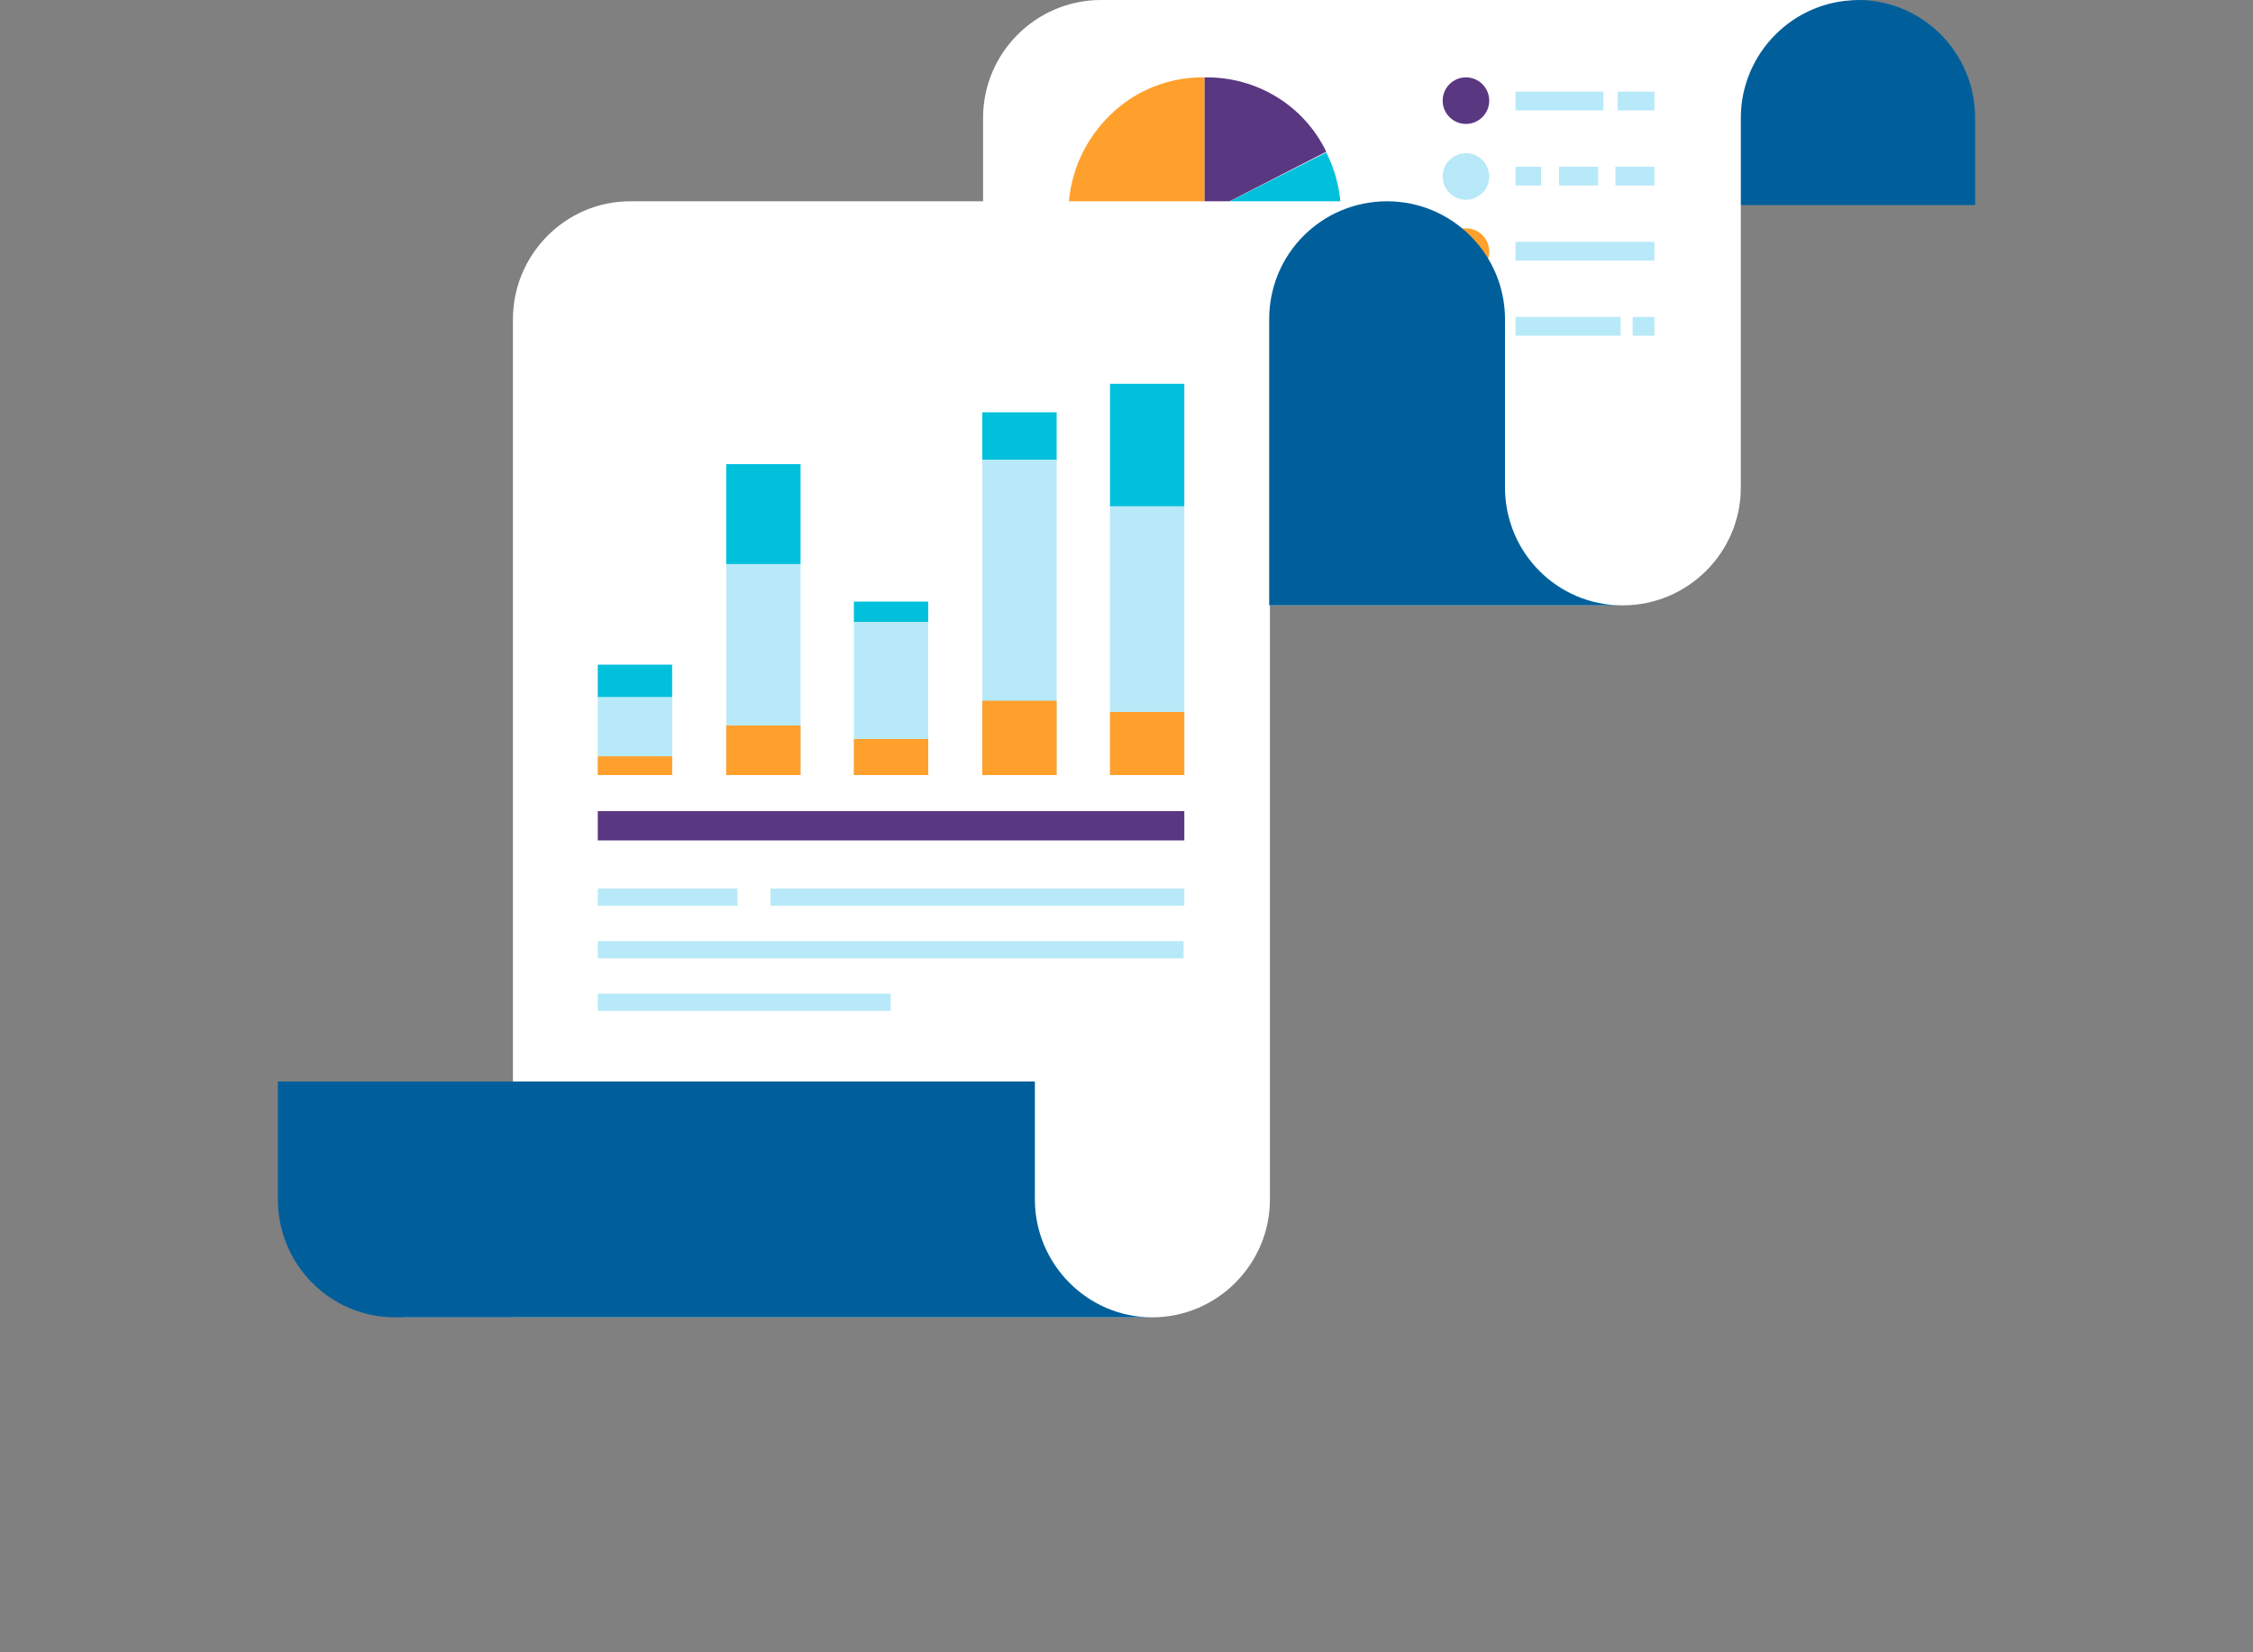
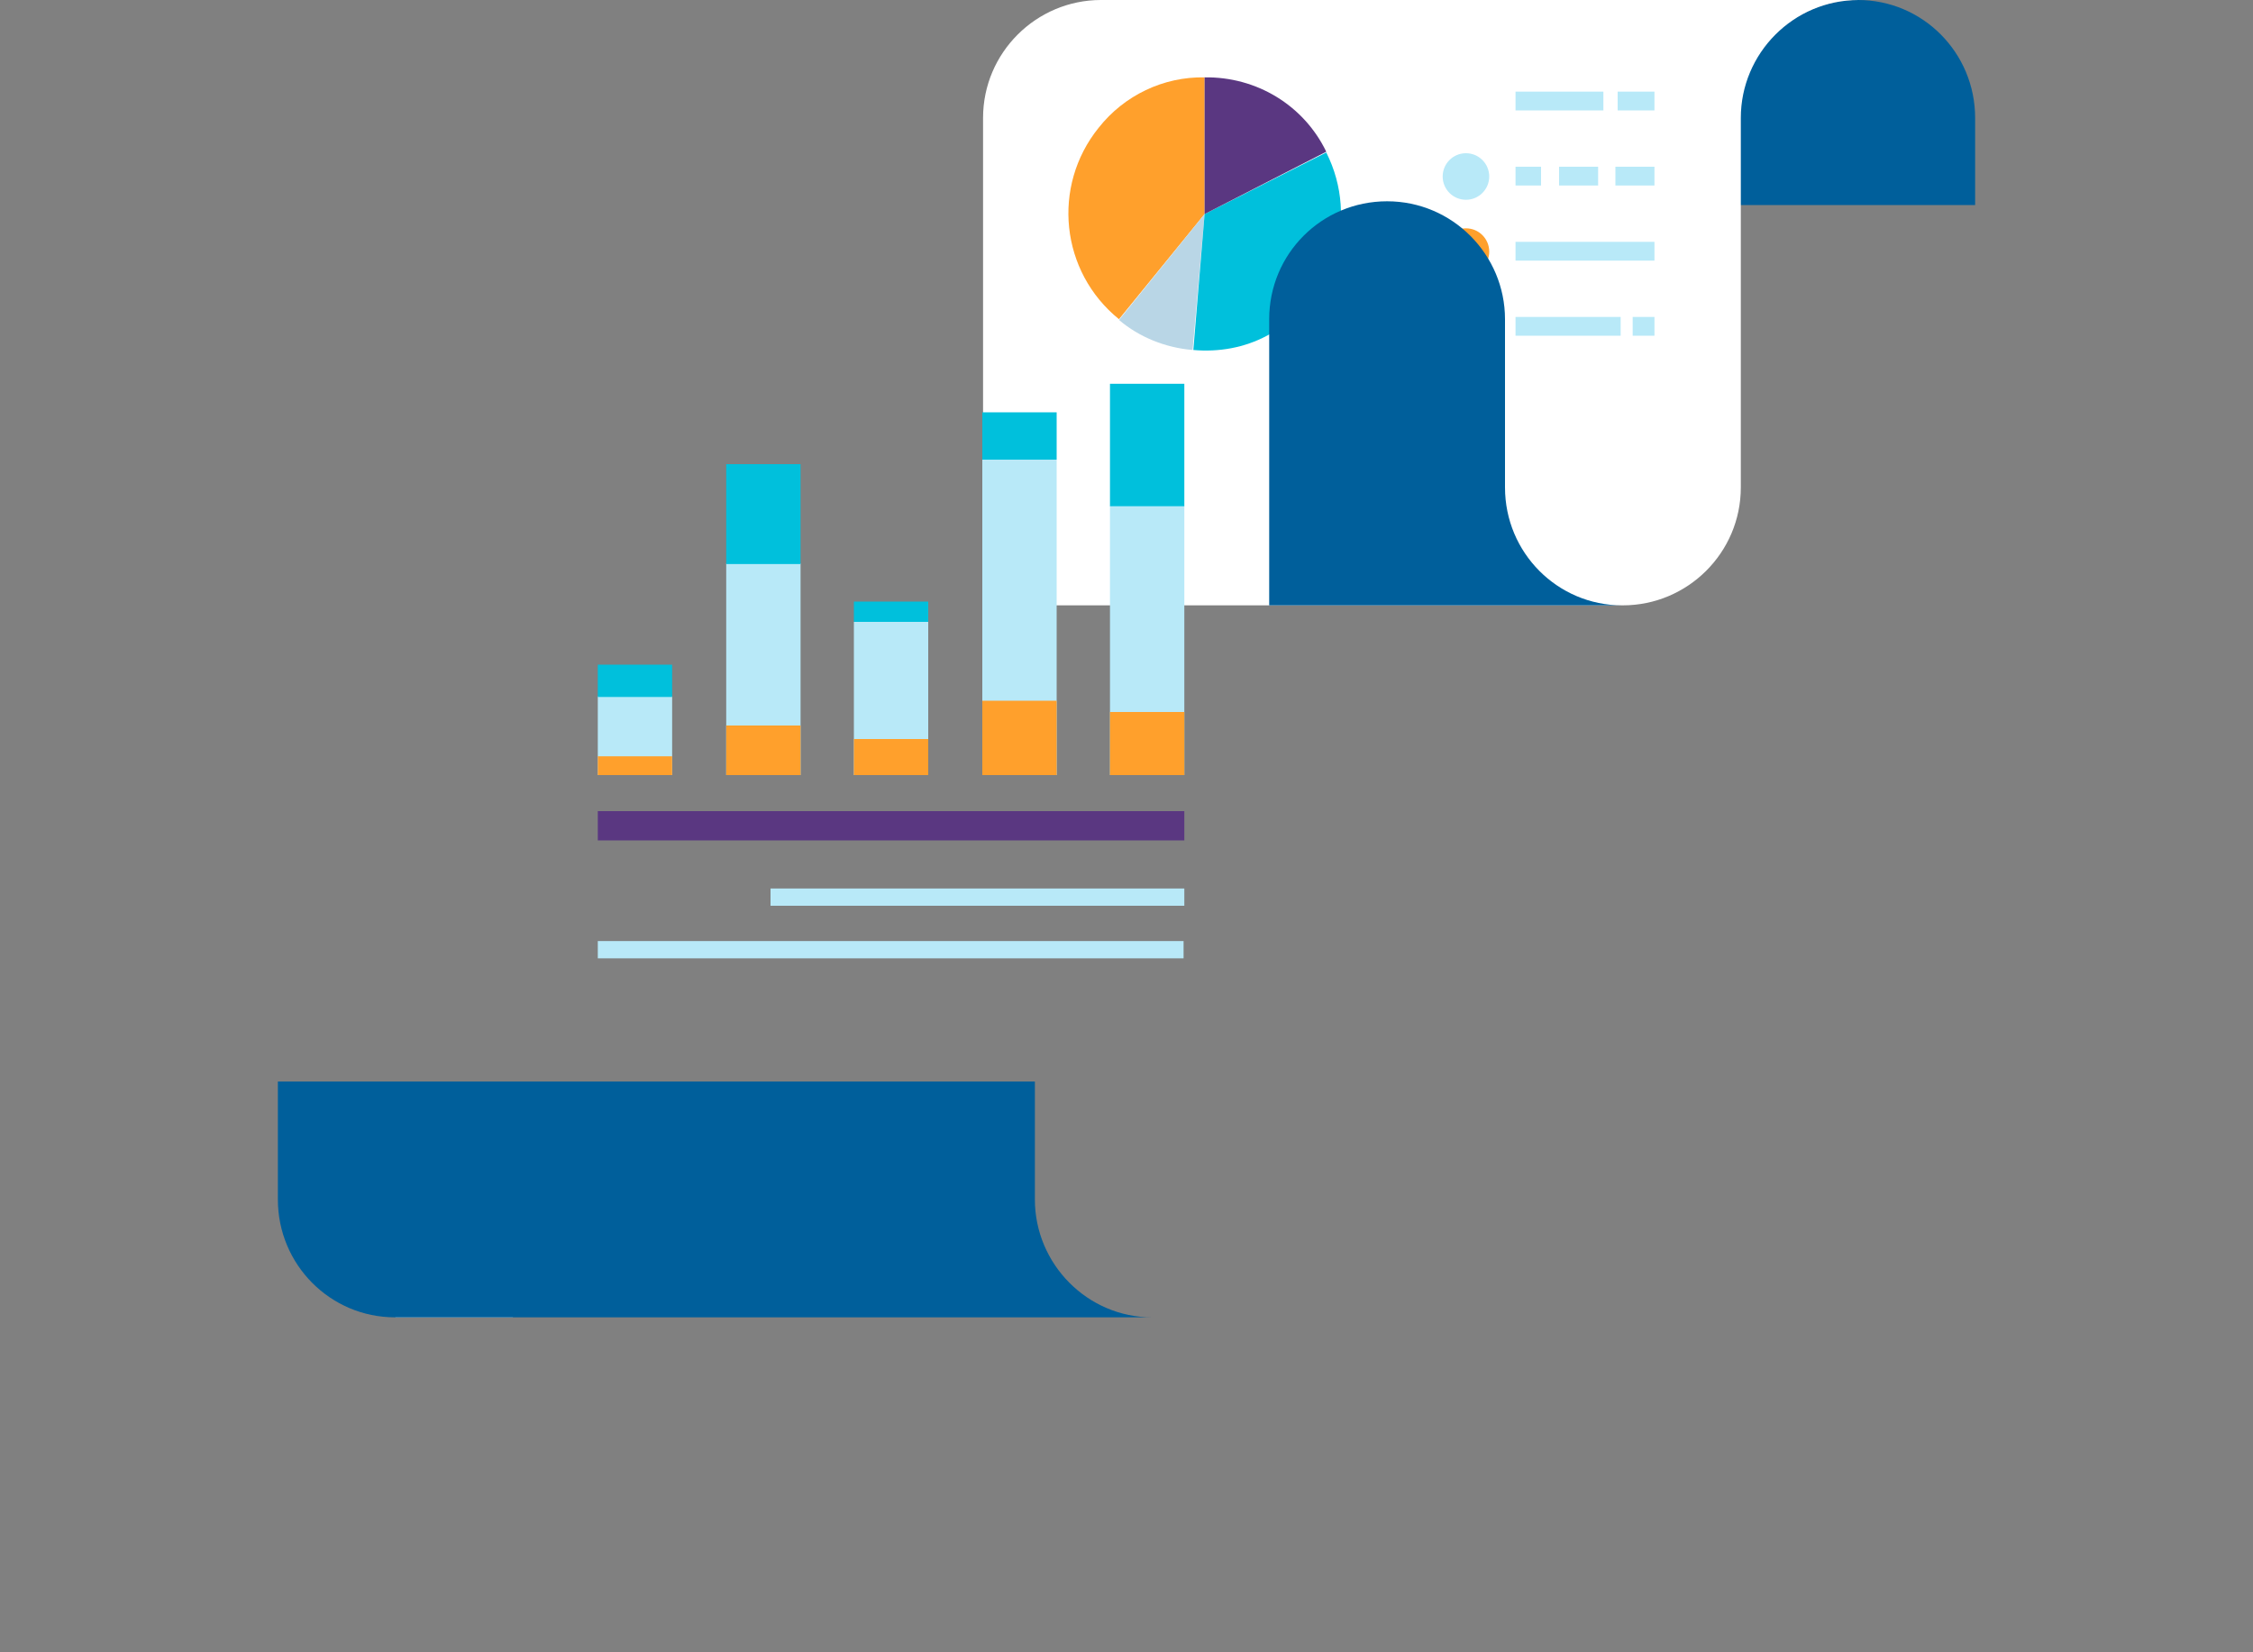
<svg xmlns="http://www.w3.org/2000/svg" version="1.1" id="DESIGN" x="0px" y="0px" viewBox="0 0 300 220" style="enable-background:new 0 0 300 220;" xml:space="preserve">
  <rect x="0" y="0" width="300" height="220" fill="#808080" stroke="none" />
  <style type="text/css">
	.st0{fill:#005F9B;}
	.st1{fill:#FFFFFF;}
	.st2{fill:#FFA02C;}
	.st3{fill:#B9D6E6;}
	.st4{fill:#00C0DC;}
	.st5{fill:#5A3781;}
	.st6{fill:#B8E9F8;}
	.st7{fill:#2BC1CD;}
	.st8{fill:#CFE5F2;}
</style>
  <title>switchfit-3</title>
  <path class="st0" d="M247.4,0c-8.6,0-15.7,7-15.7,15.7c0,0,0,0,0,0v11.6H263V15.7C263,7,256,0,247.4,0z" />
  <path class="st1" d="M146.6,0c-8.6,0-15.7,7-15.7,15.7c0,0,0,0,0,0v64.9h85.2c8.6,0,15.7-7,15.7-15.7v0V15.7c0-8.6,7-15.7,15.7-15.7  l0,0L146.6,0z" />
  <path class="st2" d="M160.4,28.5L149,42.5c-7.8-6.3-9-17.7-2.7-25.5c0,0,0,0,0,0c3.4-4.3,8.6-6.8,14.1-6.7L160.4,28.5z" />
  <path class="st3" d="M160.4,28.5l-1.6,18.1c-3.6-0.3-7.1-1.7-9.8-4L160.4,28.5z" />
  <path class="st4" d="M160.4,28.5l16.2-8.2c4.5,8.9,1,19.8-7.9,24.4c0,0,0,0,0,0c-3,1.6-6.4,2.2-9.8,1.9L160.4,28.5z" />
  <path class="st5" d="M160.4,28.5V10.3c6.9-0.1,13.2,3.7,16.2,9.9L160.4,28.5z" />
  <rect x="201.8" y="12.2" class="st6" width="11.7" height="2.5" />
  <rect x="215.4" y="12.2" class="st6" width="4.9" height="2.5" />
  <rect x="201.8" y="32.2" class="st6" width="18.5" height="2.5" />
  <rect x="217.4" y="42.2" class="st6" width="2.9" height="2.5" />
  <rect x="201.8" y="42.2" class="st6" width="14" height="2.5" />
  <rect x="201.8" y="22.2" class="st6" width="3.4" height="2.5" />
  <rect x="207.6" y="22.2" class="st6" width="5.2" height="2.5" />
  <rect x="215.1" y="22.2" class="st6" width="5.2" height="2.5" />
-   <circle class="st5" cx="195.2" cy="13.4" r="3.1" />
  <circle class="st6" cx="195.2" cy="23.5" r="3.1" />
  <circle class="st2" cx="195.2" cy="33.5" r="3.1" />
  <circle class="st7" cx="195.2" cy="43.5" r="3.1" />
-   <path class="st1" d="M184.8,26.8c-8.6,0-15.7,7-15.7,15.7c0,0,0,0,0,0v117.2c0,8.6-7,15.7-15.7,15.7l0,0H68.3V42.5  c0-8.6,7-15.7,15.6-15.7c0,0,0,0,0,0H184.8z" />
  <rect x="79.6" y="92.7" class="st6" width="9.9" height="10.5" />
  <rect x="96.7" y="75" class="st6" width="9.9" height="28.2" />
  <rect x="113.7" y="82.8" class="st6" width="9.9" height="20.4" />
  <rect x="130.8" y="61.2" class="st6" width="9.9" height="42" />
  <rect x="147.8" y="67.3" class="st6" width="9.9" height="35.9" />
  <rect x="79.6" y="100.7" class="st2" width="9.9" height="2.5" />
  <rect x="96.7" y="96.6" class="st2" width="9.9" height="6.6" />
  <rect x="113.7" y="98.4" class="st2" width="9.9" height="4.8" />
  <rect x="130.8" y="93.3" class="st2" width="9.9" height="9.9" />
  <rect x="147.8" y="94.8" class="st2" width="9.9" height="8.4" />
  <rect x="79.6" y="88.5" class="st4" width="9.9" height="4.3" />
  <rect x="96.7" y="61.8" class="st4" width="9.9" height="13.3" />
  <rect x="113.7" y="80.1" class="st4" width="9.9" height="2.7" />
  <rect x="130.8" y="54.9" class="st4" width="9.9" height="6.3" />
  <rect x="147.8" y="51.1" class="st4" width="9.9" height="16.3" />
  <rect x="79.6" y="108" class="st5" width="78.1" height="3.9" />
  <rect x="102.6" y="118.3" class="st6" width="55.1" height="2.3" />
-   <rect x="79.6" y="118.3" class="st6" width="18.6" height="2.3" />
  <rect x="79.6" y="125.3" class="st6" width="78" height="2.3" />
-   <rect x="79.6" y="132.3" class="st6" width="39" height="2.3" />
  <path class="st0" d="M200.4,64.9V42.5c0-8.6-7-15.7-15.7-15.7s-15.7,7-15.7,15.7v38.1h47C207.4,80.6,200.4,73.6,200.4,64.9  C200.4,64.9,200.4,64.9,200.4,64.9z" />
-   <path class="st8" d="M68.3,159.7v15.7H52.6C61.3,175.4,68.3,168.3,68.3,159.7z" />
+   <path class="st8" d="M68.3,159.7v15.7H52.6z" />
  <path class="st0" d="M153.4,175.4H52.6c-8.6,0-15.6-7-15.6-15.7V144h100.8v15.7C137.8,168.3,144.8,175.4,153.4,175.4z" />
</svg>